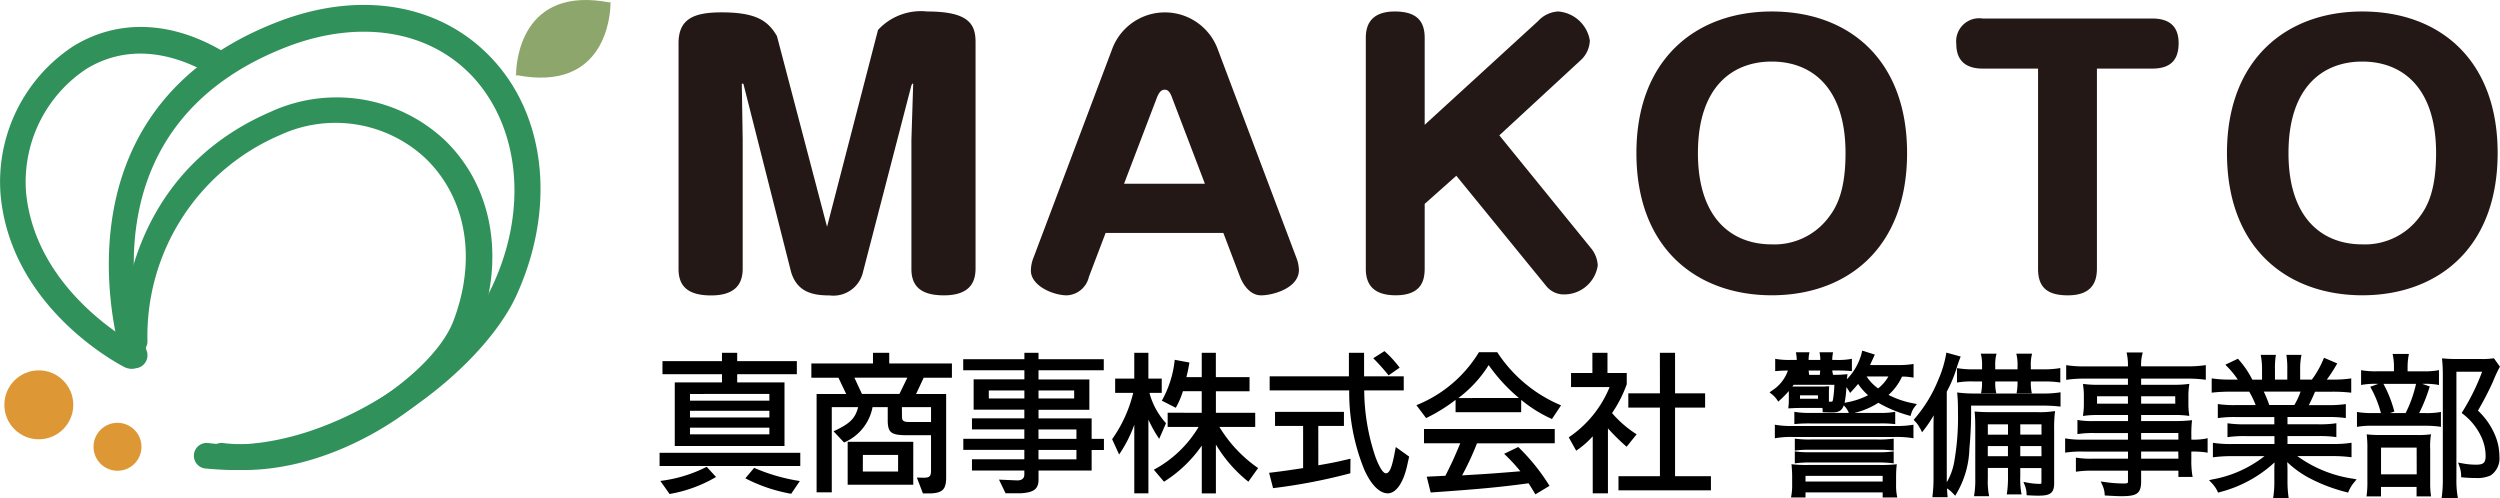
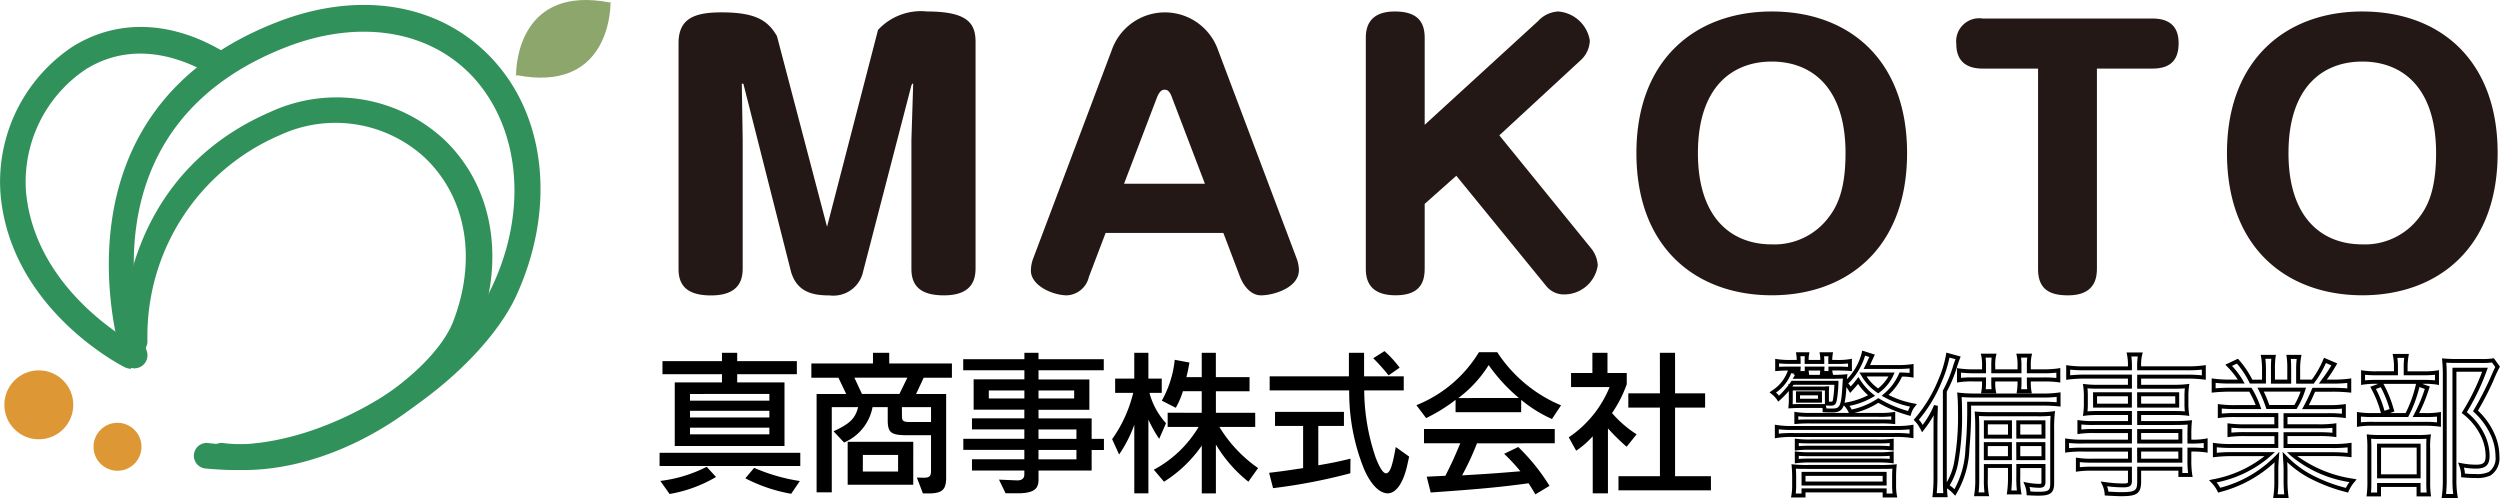
<svg xmlns="http://www.w3.org/2000/svg" width="189.735" height="37.816" viewBox="0 0 189.735 37.816">
  <defs>
    <style>.a{fill:#30915b;}.b{fill:#8da66b;}.c{fill:#dd9835;}.d{fill:#231815;}</style>
  </defs>
  <g transform="translate(-28.996 -17.767)">
    <g transform="translate(28.996 17.767)">
      <path class="a" d="M23.959,35.923c-.682,0-1.422-.057-2.1-.114a.973.973,0,0,1,.227-1.933c8.757,1.137,18.992-6.312,21.551-11.884,2.729-5.8,2.1-12.055-1.478-15.922-3.355-3.582-8.7-4.378-14.216-2.218C12.017,10.107,17.192,26.2,17.419,26.882a.989.989,0,1,1-1.876.625C15.486,27.28,9.572,8.913,27.2,1.976,33.512-.526,39.653.5,43.576,4.648c4.208,4.435,4.89,11.543,1.876,18.083C42.837,28.36,33.284,35.923,23.959,35.923Z" transform="translate(-6.285 -0.253)" />
      <path class="a" d="M25.565,41.262c-.625,0-1.194-.057-1.82-.114a.973.973,0,0,1,.227-1.933c7.165.91,15.808-5,17.457-9.212,1.82-4.72,1.024-9.382-2.1-12.4a10.009,10.009,0,0,0-11.031-1.763A16.585,16.585,0,0,0,18.23,31.481.968.968,0,0,1,16.3,31.6c0-.114-.569-12.4,11.259-17.514a12.006,12.006,0,0,1,13.192,2.1c3.7,3.526,4.663,9.1,2.559,14.5C41.544,35.177,33.469,41.262,25.565,41.262Z" transform="translate(-7.039 -5.591)" />
-       <path class="a" d="M9.959,29.516A1.338,1.338,0,0,1,9.5,29.4C9.163,29.232.861,24.967.065,16.324A12.321,12.321,0,0,1,5.524,5.065C8.993,2.9,13.2,3.075,17.295,5.633a.995.995,0,1,1-1.024,1.706c-3.469-2.1-6.88-2.331-9.724-.569A10.277,10.277,0,0,0,2,16.153c.739,7.563,8.3,11.486,8.359,11.543A.972.972,0,0,1,10.812,29,.938.938,0,0,1,9.959,29.516Z" transform="translate(-0.019 -1.522)" />
+       <path class="a" d="M9.959,29.516A1.338,1.338,0,0,1,9.5,29.4C9.163,29.232.861,24.967.065,16.324A12.321,12.321,0,0,1,5.524,5.065C8.993,2.9,13.2,3.075,17.295,5.633a.995.995,0,1,1-1.024,1.706c-3.469-2.1-6.88-2.331-9.724-.569A10.277,10.277,0,0,0,2,16.153c.739,7.563,8.3,11.486,8.359,11.543Z" transform="translate(-0.019 -1.522)" />
      <path class="b" d="M76.022.214h0V.1l-.057.057C69.2-1.15,68.857,4.763,68.857,5.616l-.057.057h.057V5.73l.057-.057C75.68,6.981,76.022,1.067,76.022.214Z" transform="translate(-29.689 0.031)" />
      <circle class="c" cx="2.616" cy="2.616" r="2.616" transform="translate(0.33 28.108)" />
      <circle class="c" cx="1.82" cy="1.82" r="1.82" transform="translate(7.097 32.088)" />
    </g>
    <g transform="translate(80.492 18.639)">
      <path class="d" d="M106.872,42.44,110.74,27.5a4.433,4.433,0,0,1,3.735-1.4c3.2,0,3.668,1,3.668,2.334V45.575c0,.8-.2,2.068-2.4,2.068-1.8,0-2.468-.734-2.468-2v-9.8l.133-4.2c0-.067,0-.067-.067-.067l-.067.133-3.668,14.14a2.306,2.306,0,0,1-2.534,1.8c-1.2,0-2.468-.2-2.935-1.8l-3.6-14.206a.065.065,0,0,0-.067-.067c-.067,0-.067,0-.067.067l.067,4.2v9.738c0,.8-.2,2.068-2.4,2.068-1.8,0-2.468-.734-2.468-2V28.5c0-1.867,1.2-2.334,3.268-2.334,2.668,0,3.535.667,4.2,1.8" transform="translate(-95.6 -26.1)" />
      <path class="d" d="M140.1,46.275a1.8,1.8,0,0,1-1.667,1.4c-1.067,0-2.735-.734-2.735-1.867a2.678,2.678,0,0,1,.2-1l5.936-15.74a4.273,4.273,0,0,1,8.07,0l5.936,15.74a2.8,2.8,0,0,1,.2.934c0,1.4-2,1.934-2.868,1.934-.8,0-1.334-.734-1.6-1.4l-1.267-3.335h-8.937Zm2.668-7.07h6.136l-2.468-6.469c-.2-.6-.4-.667-.6-.667s-.4.133-.6.667Z" transform="translate(-108.955 -26.133)" />
      <path class="d" d="M186.872,26.834a2.226,2.226,0,0,1,1.534-.734,2.633,2.633,0,0,1,2.4,2.2,2.112,2.112,0,0,1-.734,1.534L183.938,35.5l6.936,8.537a2.248,2.248,0,0,1,.534,1.334,2.57,2.57,0,0,1-2.468,2.2,1.717,1.717,0,0,1-1.467-.667l-6.8-8.337-2.4,2.134v4.869c0,.8-.133,2.068-2.2,2.068-1.6,0-2.268-.734-2.268-2V28.1c0-.734.2-2,2.2-2,1.667,0,2.268.734,2.268,2v6.6Z" transform="translate(-121.644 -26.1)" />
      <path class="d" d="M225.142,36.838c0,7.337-4.669,10.8-10.271,10.8-5.536,0-10.271-3.4-10.271-10.8,0-7.07,4.469-10.738,10.271-10.738C220.74,26.1,225.142,29.768,225.142,36.838Zm-15.874,0c0,5,2.6,6.936,5.6,6.936a5.147,5.147,0,0,0,4.335-2.068c.667-.867,1.267-2.134,1.267-4.869,0-4.935-2.534-6.936-5.6-6.936C211.87,29.9,209.269,31.836,209.269,36.838Z" transform="translate(-131.902 -26.1)" />
      <path class="d" d="M243,30.7c-1.2,0-2-.534-2-1.867a1.748,1.748,0,0,1,2-1.934h12.872c1.067,0,2,.4,2,1.867,0,1.134-.467,1.934-2,1.934h-4.2v15.14c0,.734-.133,2.068-2.2,2.068-1.4,0-2.268-.467-2.268-2V30.7Z" transform="translate(-144.024 -26.366)" />
      <path class="d" d="M292.342,36.838c0,7.337-4.669,10.8-10.271,10.8-5.536,0-10.271-3.4-10.271-10.8,0-7.07,4.469-10.738,10.271-10.738C287.94,26.1,292.342,29.768,292.342,36.838Zm-15.874,0c0,5,2.6,6.936,5.6,6.936a5.147,5.147,0,0,0,4.335-2.068c.667-.867,1.267-2.134,1.267-4.869,0-4.935-2.534-6.936-5.6-6.936C279.07,29.9,276.469,31.836,276.469,36.838Z" transform="translate(-154.282 -26.1)" />
    </g>
    <g transform="translate(79.054 44.417)">
      <path d="M-80.066-11.7a12.043,12.043,0,0,0,3.479,1.175l.657-.968a13.968,13.968,0,0,1-3.468-1Zm4.17-.933v-1H-86.575v1ZM-83-12.572A10.537,10.537,0,0,1-86.517-11.5l.7.991A10.458,10.458,0,0,0-82.29-11.8Zm2.316-6.405V-19.6h4.527v-.991h-4.527v-.634H-81.84v.634h-4.516v.991h4.516v.622h-3.583v4.827h8.329v-4.827Zm2.442,3.433v.507h-6.025v-.507Zm0-2.557v.507h-6.025V-18.1Zm0,1.279v.507h-6.025v-.507Zm10.921,2.35H-72.3v3.26h4.977Zm-3.825,1h2.673v1.256H-71.15Zm-1.428-.945A3.653,3.653,0,0,0-70.412-17.1h1.152v1.071c.023.876.276,1.06,1.5,1.06h1.786v2.684c0,.438-.115.541-.576.541l-.5-.012.461,1.2h.634c.887-.046,1.14-.346,1.129-1.256V-18.1h-2.281l.576-1.233h2.143v-1.083h-4.758v-.806h-1.233v.806h-4.677v1.083H-73l.588,1.233h-2.246v7.465h1.152V-17.1h2c-.219.864-.622,1.256-1.866,1.832Zm4.389-2.684h2.212v1.129h-1.7c-.392-.012-.507-.1-.507-.4Zm-3.606-2.235h4.02l-.6,1.233h-2.845Zm13.974-.564h4.954v-.841h-4.954v-.484h-1.071v.484h-4.643v.841h4.643v.691H-62.74v2.3h3.848v.657h-3.974v.841h3.974v.714h-4.631v.841h4.631v.714h-3.974v.852h3.974v.311c0,.276-.184.438-.518.438-.127,0-.323-.012-.588-.023l-.818-.035.5,1.037h1.129c1.06-.058,1.405-.346,1.371-1.152v-.576h4.032V-13.85h.933v-.841h-.933v-1.555h-4.032V-16.9h3.859v-2.3h-3.859Zm2.707,1.532v.611h-2.707v-.611Zm-3.779,0v.611h-2.7v-.611Zm3.951,2.961v.714h-2.88v-.714Zm0,1.555v.714h-2.88v-.714Zm6.474-4.332v-1.083h-1.014v-1.958h-1.071v1.958H-52v1.083h1.371a10.214,10.214,0,0,1-1.6,3.514l.53,1.164a9.945,9.945,0,0,0,1.152-2.258v5.207h1.071v-5.6a9.9,9.9,0,0,0,.818,1.463l.518-1.187a5.526,5.526,0,0,1-1.256-2.3Zm.449,1.509V-15.6h2.35a8.751,8.751,0,0,1-3.4,3.249l.772.91a9.872,9.872,0,0,0,2.868-2.742v3.629h1.071v-3.709a10.471,10.471,0,0,0,2.465,2.822l.737-1.037A10.265,10.265,0,0,1-44.089-15.6h2.719v-1.071h-2.984v-1.636H-41.8V-19.38h-2.557v-1.843h-1.071v1.843h-1.164c.127-.518.138-.6.23-1.106l-1.117-.207a7.9,7.9,0,0,1-.979,3.1l1.06.541a6.171,6.171,0,0,0,.541-1.256h1.428v1.636Zm14.907-2.765v-1.786h-1.152v1.786h-6.013v1.071h6.036a15.6,15.6,0,0,0,1.117,5.944c.5,1.164,1.164,1.866,1.809,1.866.622,0,1.164-.772,1.463-2.062l.161-.726-1.014-.726-.115.6c-.2,1-.369,1.394-.634,1.394-.207,0-.484-.426-.783-1.21a16.026,16.026,0,0,1-.864-5.08h3v-1.071Zm2.7-.657a8.413,8.413,0,0,0-1.152-1.256l-.852.541a14.994,14.994,0,0,1,1.164,1.3Zm-6.175,4.424h1.947v-1.071h-5.23v1.071h2.131v3.2c-1.094.161-1.29.2-2.58.357l.3,1.164a42.907,42.907,0,0,0,5.864-1.129l.012-1.106c-1.129.265-1.3.3-2.442.5Zm15.4-1.981A10,10,0,0,0-18.849-16.2l.691-1.037A10.7,10.7,0,0,1-23-21.269H-24.39a9.819,9.819,0,0,1-4.746,4.02l.737.979a12.689,12.689,0,0,0,2.235-1.382v.933h4.977Zm-4.769-.138a9.217,9.217,0,0,0,2.3-2.5,12.962,12.962,0,0,0,2.3,2.5Zm7.315,3.433V-15.44H-28.56v1.083h2.753c-.5,1.187-.576,1.359-1.129,2.465l-1.417.069.3,1.2c3.64-.253,5.23-.4,7.43-.7.242.38.276.438.518.841l1.071-.645a15.37,15.37,0,0,0-2.373-2.949l-1.071.518a13.616,13.616,0,0,1,1.233,1.325c-1.97.161-2.269.184-4.424.311a20.763,20.763,0,0,0,1.129-2.431Zm7.983-3.79h-2.4v1.083h2.4v5.207H-13.8v1.071h7.016v-1.071H-9.506v-5.207h2.281v-1.083H-9.506v-3.076h-1.152Zm-5.126-3.076v1.532H-17.4v1.071h2.926a8.43,8.43,0,0,1-3.1,3.813l.564,1.014a6.64,6.64,0,0,0,1.256-1.094v4.332H-14.6v-4.931a16.184,16.184,0,0,0,1.417,1.394l.76-.945a8.322,8.322,0,0,1-1.866-1.613,9.362,9.362,0,0,0,1.117-2.189v-.852h-1.463v-1.532Z" transform="translate(86.575 21.35)" />
-       <path d="M11.246-16.029a6.9,6.9,0,0,1-1.107.058H7.854c.1-.21.152-.3.221-.478.1-.21.1-.221.175-.373l-.641-.2a4.738,4.738,0,0,1-1.387,2.308,1.506,1.506,0,0,1,.385.466,8.847,8.847,0,0,0,.594-.7A4.521,4.521,0,0,0,8.215-13.8a5.809,5.809,0,0,1-1.958.688,1.864,1.864,0,0,1,.361.548,5.928,5.928,0,0,0,2.11-.863,9.242,9.242,0,0,0,2.343.991,1.711,1.711,0,0,1,.315-.618,7.108,7.108,0,0,1-2.145-.758A4.244,4.244,0,0,0,10.43-15.4a5.492,5.492,0,0,1,.816.058ZM9.731-15.4a3.182,3.182,0,0,1-1.014,1.247A3.718,3.718,0,0,1,7.563-15.4ZM4.823-13.931a4.014,4.014,0,0,1,.012-.42.568.568,0,0,0-.14.012H2.177c-.047,0-.058-.012-.1-.047.012.175.012.291.012.49v.4a4.633,4.633,0,0,1-.023.513c.221-.012.443-.023.688-.023H4.6a1.053,1.053,0,0,1,.047.326c.291.012.4.012.571.012.734,0,.851-.256.944-2.087.012-.221.023-.268.047-.5a9.852,9.852,0,0,1-1.107.035H2.492c.082-.14.1-.187.163-.3l-.012.012h.664a1.825,1.825,0,0,1-.023-.338H4.473c-.012.21-.012.221-.023.338H5.1a1.243,1.243,0,0,1-.023-.338h.455c.408,0,.734.012,1.037.035v-.594a5.71,5.71,0,0,1-1.049.058H5.08v-.1a2.963,2.963,0,0,1,.035-.478H4.439a2.963,2.963,0,0,1,.035.478v.1H3.285v-.1a2.767,2.767,0,0,1,.035-.478H2.643a3.013,3.013,0,0,1,.035.49v.093H2.13a6.58,6.58,0,0,1-1.084-.058v.594q.42-.035,1.084-.035h.548c-.012.163-.012.221-.023.3l-.641-.128A3.054,3.054,0,0,1,.72-14.036a2.041,2.041,0,0,1,.443.466,6.7,6.7,0,0,0,1.061-1.2H5.546a9.833,9.833,0,0,1-.093,1.154c-.058.373-.1.431-.326.431-.082,0-.14,0-.3-.012v-.734Zm-2.191-.035H4.3v.56H2.632ZM2.5-11.8a11.057,11.057,0,0,1,1.119-.035H8.763a8.706,8.706,0,0,1,1.1.035v-.594a6.4,6.4,0,0,1-1.1.058H3.623A6.8,6.8,0,0,1,2.5-12.392Zm-1.48,1.061a7.367,7.367,0,0,1,1.306-.07H9.917a7.75,7.75,0,0,1,1.329.07v-.676a7.589,7.589,0,0,1-1.329.07H2.329a7.288,7.288,0,0,1-1.306-.07Zm1.515.944a8.284,8.284,0,0,1,1.084-.047H8.635a8.581,8.581,0,0,1,1.107.047v-.571a8.018,8.018,0,0,1-1.107.047H3.623a7.838,7.838,0,0,1-1.084-.047Zm0,.968a8.284,8.284,0,0,1,1.084-.047H8.635a8.582,8.582,0,0,1,1.107.047V-9.4a7.8,7.8,0,0,1-1.107.047H3.623A7.622,7.622,0,0,1,2.538-9.4Zm-.2,1.76a4.566,4.566,0,0,1-.058.851h.769V-6.6H9.206v.385h.781a4.345,4.345,0,0,1-.058-.851v-.56c0-.28.012-.56.035-.793A10.649,10.649,0,0,1,8.7-8.382H3.553a10.3,10.3,0,0,1-1.247-.035c.023.28.035.525.035.781Zm.711-.793H9.206v.734H3.051Zm15.667-.594v.746a8.318,8.318,0,0,1-.07,1.259h.769a6.705,6.705,0,0,1-.07-1.259v-.746h1.912v1.189c0,.256-.058.315-.315.315a5.393,5.393,0,0,1-.968-.1,1.987,1.987,0,0,1,.152.676c.478.023.548.023.758.023.828,0,1.037-.152,1.037-.781v-4a11.131,11.131,0,0,1,.047-1.306,7.086,7.086,0,0,1-1.177.058H17.354c-.606,0-.851-.012-1.154-.035.023.315.035.536.035,1.2v3.7a7.332,7.332,0,0,1-.07,1.212h.793a5.935,5.935,0,0,1-.07-1.212v-.933Zm0-.594h-1.83v-1.072h1.83Zm.629,0v-1.072h1.912v1.072Zm-.629-1.644h-1.83v-1.084h1.83Zm.629,0v-1.084h1.912v1.084Zm-2.6-4.336v.2a3.872,3.872,0,0,1-.047.7h.793a3.484,3.484,0,0,1-.047-.7v-.2h1.993v.2a4.128,4.128,0,0,1-.047.7h.8a3.635,3.635,0,0,1-.047-.7v-.2h1.107a7.992,7.992,0,0,1,1.131.058v-.746a7.272,7.272,0,0,1-1.131.07H20.152v-.385a3.521,3.521,0,0,1,.058-.8h-.828a3.638,3.638,0,0,1,.058.816v.373H17.448v-.385a3.522,3.522,0,0,1,.058-.8H16.69a3.637,3.637,0,0,1,.058.816v.373h-.8a7.525,7.525,0,0,1-1.1-.07v.746a6.48,6.48,0,0,1,1.1-.058ZM13.065-7.671a11.7,11.7,0,0,1-.07,1.434h.828c-.035-.361-.047-.758-.047-1.445v-6.446a9.954,9.954,0,0,0,.8-1.97c.128-.385.14-.408.2-.56l-.769-.21a8.663,8.663,0,0,1-.594,1.935,10.774,10.774,0,0,1-1.807,2.972,2.019,2.019,0,0,1,.385.525.624.624,0,0,1,.082.14A7.166,7.166,0,0,0,13.1-13.022c-.023.56-.035,1.154-.035,1.749Zm9.349-6.2a8.073,8.073,0,0,1-1.236.07H16.037a9.468,9.468,0,0,1-1.154-.058c.035.373.047.769.047,1.352a19.681,19.681,0,0,1-.291,3.788,4.919,4.919,0,0,1-.7,1.783,2.553,2.553,0,0,1,.594.49,6.935,6.935,0,0,0,.956-3.334,31.482,31.482,0,0,0,.128-3.4h5.619a11.159,11.159,0,0,1,1.177.058Zm5.409,3.567h-3.5a7.584,7.584,0,0,1-1.271-.07v.734A8.456,8.456,0,0,1,24.325-9.7h3.5v.839H24.99a6.974,6.974,0,0,1-1.119-.058V-8.2a7.772,7.772,0,0,1,1.142-.058h2.809V-7.3c0,.256-.1.315-.525.315A10.082,10.082,0,0,1,25.852-7.1a1.922,1.922,0,0,1,.2.734c.653.035.863.047,1.107.047,1.131,0,1.364-.163,1.364-.968v-.968h3.124v.478H32.4a6.872,6.872,0,0,1-.07-1.166V-9.7a7.928,7.928,0,0,1,1.236.058v-.734a5.924,5.924,0,0,1-1.236.07v-.49a9.227,9.227,0,0,1,.035-.968,11.392,11.392,0,0,1-1.306.047H28.522v-.758h2.693a7.27,7.27,0,0,1,.944.047,5.517,5.517,0,0,1-.047-.781v-.513a5.687,5.687,0,0,1,.047-.793,7.465,7.465,0,0,1-.956.047H28.522v-.769h3.59a10.427,10.427,0,0,1,1.317.07v-.769a8.83,8.83,0,0,1-1.341.07H28.522a3.8,3.8,0,0,1,.082-1.049h-.851a4.693,4.693,0,0,1,.07,1.049H24.465a8.65,8.65,0,0,1-1.329-.07v.769a9.977,9.977,0,0,1,1.306-.07h3.38v.769H25.4a7.781,7.781,0,0,1-.968-.047,5.8,5.8,0,0,1,.047.793v.513a5.518,5.518,0,0,1-.047.781,7.349,7.349,0,0,1,.956-.047h2.436v.758H25.106a6.8,6.8,0,0,1-1.119-.058v.723a7.378,7.378,0,0,1,1.1-.058h2.739Zm.7,0v-.8h3.124v.8Zm0,.606h3.124v.839H28.522Zm-.7-4.2v.863H25.176V-13.9Zm.7,0h2.891v.863H28.522Zm10.41,1.574v.851H36.623a8.882,8.882,0,0,1-1.247-.058v.711a8.882,8.882,0,0,1,1.247-.058h2.308v.9H35.586a8.894,8.894,0,0,1-1.317-.07v.758a10.96,10.96,0,0,1,1.317-.07h2.856A8.839,8.839,0,0,1,34.117-7.3a2.429,2.429,0,0,1,.478.676,9.268,9.268,0,0,0,4.383-2.506c-.035.455-.047.711-.047.979v.769a7.7,7.7,0,0,1-.07,1.224H39.7a8.829,8.829,0,0,1-.07-1.212v-.781c0-.256-.012-.466-.047-.991a7.636,7.636,0,0,0,1.853,1.422,12.5,12.5,0,0,0,2.856,1.1,2.71,2.71,0,0,1,.455-.723A9.212,9.212,0,0,1,40.12-9.361h3.054a11.1,11.1,0,0,1,1.317.07v-.758a8.755,8.755,0,0,1-1.329.07H39.63v-.9h2.448a9.067,9.067,0,0,1,1.259.058v-.711a8.764,8.764,0,0,1-1.259.058H39.63v-.851H42.8a9.17,9.17,0,0,1,1.259.058v-.723a8.764,8.764,0,0,1-1.259.058H41.146a13.279,13.279,0,0,0,.629-1.317h1.376a12.431,12.431,0,0,1,1.317.058v-.746a9.04,9.04,0,0,1-1.306.07h-.7a11.589,11.589,0,0,0,.874-1.306l-.711-.3a7.491,7.491,0,0,1-.921,1.609H40.586v-.9a5.455,5.455,0,0,1,.07-.979h-.793a6.775,6.775,0,0,1,.047.968v.909H38.675v-.909a6.569,6.569,0,0,1,.047-.968h-.793a5.637,5.637,0,0,1,.07.979v.9h-.979a6.923,6.923,0,0,0-1.037-1.55l-.664.315a6.119,6.119,0,0,1,.956,1.236h-.8a9.079,9.079,0,0,1-1.294-.07v.746a12.432,12.432,0,0,1,1.317-.058h1.469a7.027,7.027,0,0,1,.618,1.317h-1.69a8.485,8.485,0,0,1-1.247-.058v.723a9.087,9.087,0,0,1,1.247-.058Zm-.641-.606a9.582,9.582,0,0,0-.548-1.317h3.241a5.985,5.985,0,0,1-.594,1.317Zm10.456-2.565v-.42a4.921,4.921,0,0,1,.07-.9h-.874a4.448,4.448,0,0,1,.07.886v.431H46.6a6.325,6.325,0,0,1-1.084-.058v.769a6.2,6.2,0,0,1,1.049-.058h3.485a6.007,6.007,0,0,1,1.072.058v-.769a6.325,6.325,0,0,1-1.084.058Zm.781,3.171A12.053,12.053,0,0,0,50.39-14.4l-.711-.245a9.692,9.692,0,0,1-.839,2.32H46.322a6.711,6.711,0,0,1-1.119-.058v.781a6.638,6.638,0,0,1,1.107-.058h3.905a7.442,7.442,0,0,1,1.061.058v-.781a6,6,0,0,1-1.084.058Zm-3.252-2.063a8.2,8.2,0,0,1,.758,1.935l.676-.233a8.956,8.956,0,0,0-.781-1.935Zm.455,7.367h3V-6.3h.781a6.564,6.564,0,0,1-.047-.921V-9.723a6.013,6.013,0,0,1,.035-.968,7.056,7.056,0,0,1-.851.035H46.881c-.408,0-.676-.012-.921-.035A9.033,9.033,0,0,1,46-9.711v2.366A7.683,7.683,0,0,1,45.949-6.3h.781Zm0-2.984h3.007v2.331H46.73Zm8.649-6.47a5.524,5.524,0,0,1-.9.047H52.6c-.408,0-.629-.012-.933-.035.035.4.047.723.047,1.072v7.927a9.236,9.236,0,0,1-.07,1.282h.886a7.394,7.394,0,0,1-.082-1.294v-8.288h2.32A17.051,17.051,0,0,1,53.2-12.509a4.789,4.789,0,0,1,1.387,1.69,3.6,3.6,0,0,1,.385,1.585c0,.618-.221.828-.886.828a6,6,0,0,1-1.131-.117,2.27,2.27,0,0,1,.152.781,9.406,9.406,0,0,0,.968.047,2.331,2.331,0,0,0,1.049-.175,1.4,1.4,0,0,0,.595-1.306,4.031,4.031,0,0,0-.35-1.632,5.44,5.44,0,0,0-1.317-1.83,23.292,23.292,0,0,0,1.2-2.308,9.924,9.924,0,0,1,.478-1.037Z" transform="translate(83.769 17.172)" />
      <path d="M7.5-17.212l.962.3-.072.156-.05.11c-.03.066-.053.119-.124.262-.041.1-.075.179-.117.266h2.043a6.845,6.845,0,0,0,1.084-.056l.174-.028v1.041l-.175-.029a4.736,4.736,0,0,0-.7-.053A4.2,4.2,0,0,1,9.5-13.85a6.916,6.916,0,0,0,1.918.646l.237.052-.153.189a1.56,1.56,0,0,0-.289.571l-.047.141-.142-.046a9.724,9.724,0,0,1-2.295-.956,5.86,5.86,0,0,1-1.819.768H8.763a6.227,6.227,0,0,0,1.071-.056l.175-.029v.939l-.167-.019a8.537,8.537,0,0,0-1.079-.034H3.623a10.955,10.955,0,0,0-1.106.034l-.163.014v-.933l.173.027a6.66,6.66,0,0,0,1.1.057h2.87L6.484-12.5a1.725,1.725,0,0,0-.341-.517l-.037-.043c-.145.412-.4.538-.887.538-.176,0-.283,0-.577-.012L4.5-12.54v-.144a.769.769,0,0,0-.015-.176H2.748c-.241,0-.464.012-.68.023l-.172.009L1.911-13a4.472,4.472,0,0,0,.023-.5v-.4c0-.1,0-.175,0-.247a7.8,7.8,0,0,1-.668.684l-.134.124-.1-.155a1.883,1.883,0,0,0-.41-.428l-.152-.123.158-.115A2.943,2.943,0,0,0,1.865-15.7c-.319,0-.589.015-.806.033L.9-15.656v-.933l.174.028a6.38,6.38,0,0,0,1.06.056h.4a2.751,2.751,0,0,0-.033-.408l-.029-.175H3.5l-.032.177a2.519,2.519,0,0,0-.032.406h.889a2.752,2.752,0,0,0-.033-.41l-.027-.173H5.289l-.027.173a2.752,2.752,0,0,0-.033.41h.293a5.482,5.482,0,0,0,1.021-.056l.178-.034v.938L6.56-15.67c-.306-.024-.632-.035-1.026-.035h-.3a.653.653,0,0,0,.019.156l.039.174a8.178,8.178,0,0,0,.906-.034l.184-.02-.018.184c-.008.076-.014.132-.02.182l0,.022a4.442,4.442,0,0,0,1.125-2.009Zm.548.483-.326-.1a4.952,4.952,0,0,1-1.277,2.112,1.406,1.406,0,0,1,.185.225,6.986,6.986,0,0,0,.454-.543l.128-.171.117.178a4.353,4.353,0,0,0,.984,1.109l.17.138-.19.108a5.59,5.59,0,0,1-1.759.653,1.629,1.629,0,0,1,.169.279,5.7,5.7,0,0,0,1.946-.815l.081-.053.082.051a8.74,8.74,0,0,0,2.17.93,1.834,1.834,0,0,1,.155-.333,6.958,6.958,0,0,1-1.962-.722l-.191-.1.16-.144a4.117,4.117,0,0,0,1.152-1.535l.041-.091.1,0c.326.009.506.018.662.036v-.343a8.6,8.6,0,0,1-.957.037H7.611l.109-.217c.105-.21.149-.3.216-.467l.005-.011C8-16.626,8.021-16.679,8.044-16.729Zm-4.9-.06H2.814c.01.1.015.218.015.34v.243h-.7a8.158,8.158,0,0,1-.934-.036v.261C1.453-16,1.766-16,2.13-16h.709l-.011.161c0,.055-.007.1-.009.134l0,.043h.323c0-.043,0-.1,0-.188V-16h1.5l-.012.221c0,.051,0,.087-.007.118h.318c0-.047,0-.1,0-.188V-16h.6c.334,0,.62.008.887.024v-.259a7.83,7.83,0,0,1-.9.034H4.93v-.255c0-.119,0-.224.015-.328H4.609c.01.1.015.209.015.328v.255H3.134v-.255C3.134-16.581,3.139-16.69,3.148-16.788ZM4.315-15.7H3.437a1.031,1.031,0,0,0,.011.1c0,.02.006.041.009.069l.018.158h.811l.016-.156C4.308-15.6,4.311-15.635,4.315-15.7Zm-1.945.249-.253-.051A3.156,3.156,0,0,1,.96-14.028a2.262,2.262,0,0,1,.225.233,6.359,6.359,0,0,0,.724-.8L1.9-14.7l.058.043c.047-.063.094-.129.142-.2l.045-.064H5.7l0,.154A9.991,9.991,0,0,1,5.6-13.594c-.059.381-.126.559-.475.559-.084,0-.145,0-.314-.012l-.067,0v.005a1.544,1.544,0,0,1,.045.218c.19.006.286.006.428.006.566,0,.7-.064.791-1.873L6-14.705l.014-.013,0-.047c.008-.153.016-.227.028-.328-.186.013-.444.019-.939.019H2.231l.132-.226.038-.066H2.281Zm5.581,1.626a4.462,4.462,0,0,1-.759-.86c-.119.149-.239.282-.475.544L6.583-14l-.1-.172a2.114,2.114,0,0,0-.182-.266,7.389,7.389,0,0,1-.135,1.185l.066-.014A5.863,5.863,0,0,0,7.952-13.829ZM5.391-14.62H2.3l-.1.131H4.683a.672.672,0,0,1,.152-.012H5l-.012.162a3.881,3.881,0,0,0-.011.408v.593c.062,0,.1,0,.153,0,.126,0,.131,0,.178-.3A9.352,9.352,0,0,0,5.391-14.62Zm-.716.431H2.232c0,.089,0,.178,0,.293v.4c0,.126,0,.205-.01.354.167-.008.34-.015.525-.015H4.673v-.771C4.673-14.061,4.673-14.13,4.675-14.189Zm4.088,2H3.623a8.33,8.33,0,0,1-.969-.037v.26c.214-.015.448-.022.969-.022H8.763c.5,0,.708,0,.946.02v-.256A8.17,8.17,0,0,1,8.763-12.184Zm18.807-4.881h1.223l-.044.185a3.176,3.176,0,0,0-.077.864h3.417a8.619,8.619,0,0,0,1.319-.068l.172-.025V-15l-.168-.02a10.37,10.37,0,0,0-1.3-.069h-3.44v.469H31.2a7.279,7.279,0,0,0,.938-.046l.19-.023-.023.19a5.52,5.52,0,0,0-.046.775v.513a5.37,5.37,0,0,0,.046.763l.023.193-.192-.026a7.079,7.079,0,0,0-.924-.045H28.672v.458h2.391a11.3,11.3,0,0,0,1.289-.046l.183-.02-.018.184a9.038,9.038,0,0,0-.034.953v.339a5.124,5.124,0,0,0,1.052-.066l.183-.042v1.1l-.174-.028a6.8,6.8,0,0,0-1.062-.056v.607A6.8,6.8,0,0,0,32.551-7.8l.029.175H31.5V-8.1H28.672v.818c0,.956-.378,1.118-1.514,1.118-.241,0-.447-.011-1.057-.044l-.19-.01-.01-.131a1.783,1.783,0,0,0-.186-.686l-.108-.245.266.036a9.944,9.944,0,0,0,1.425.115c.375,0,.375-.032.375-.165V-8.1H25.013a7.57,7.57,0,0,0-1.123.057l-.169.022V-9.091l.171.024a6.835,6.835,0,0,0,1.1.057h2.683V-9.55H24.325a8.243,8.243,0,0,0-1.249.057l-.172.025v-1.085l.175.029a7.3,7.3,0,0,0,1.246.068h3.347v-.5H25.083a7.178,7.178,0,0,0-1.075.057l-.17.024V-11.95l.174.028a6.579,6.579,0,0,0,1.1.056h2.566v-.458H25.386a7.1,7.1,0,0,0-.936.045l-.194.027.025-.195a5.336,5.336,0,0,0,.045-.762v-.513a5.656,5.656,0,0,0-.046-.775l-.023-.189.189.022a7.622,7.622,0,0,0,.95.046h2.275v-.469h-3.23a9.907,9.907,0,0,0-1.286.069l-.17.023V-16.11l.172.025a8.421,8.421,0,0,0,1.307.068h3.207a3.972,3.972,0,0,0-.067-.871Zm.847.3H27.93a5.786,5.786,0,0,1,.042.9v.15H24.465a10.106,10.106,0,0,1-1.179-.049v.429a11.127,11.127,0,0,1,1.156-.051h3.53v1.069H25.4c-.334,0-.565-.008-.8-.028a5.884,5.884,0,0,1,.027.625v.513a6,6,0,0,1-.026.611c.208-.018.46-.027.785-.027h2.586v1.058H25.106a8.455,8.455,0,0,1-.969-.036v.381a8.36,8.36,0,0,1,.946-.039h2.889v1.1H24.325A9.358,9.358,0,0,1,23.2-10.2v.391a10.518,10.518,0,0,1,1.121-.038h3.647V-8.71H24.99a8.114,8.114,0,0,1-.969-.038v.383a8.631,8.631,0,0,1,.992-.039h2.959V-7.3c0,.43-.306.465-.675.465a9.313,9.313,0,0,1-1.209-.084,1.8,1.8,0,0,1,.1.409c.55.029.747.04.971.04,1.109,0,1.214-.144,1.214-.818V-8.4H31.8v.478h.434a8.2,8.2,0,0,1-.047-1.016V-9.85h.15a10.3,10.3,0,0,1,1.086.037V-10.2a8.613,8.613,0,0,1-1.086.041h-.15v-.64c0-.389.007-.609.02-.8-.273.022-.589.03-1.141.03H28.372v-1.058h2.843c.315,0,.567.009.774.027a5.638,5.638,0,0,1-.027-.611v-.513a5.8,5.8,0,0,1,.027-.624c-.224.02-.453.028-.786.028H28.372v-1.069h3.74a11.126,11.126,0,0,1,1.167.052v-.431a10.515,10.515,0,0,1-1.191.049H28.372v-.15A5,5,0,0,1,28.418-16.765Zm-14.53-.292,1.09.3-.078.2c-.043.112-.065.168-.178.506a10.045,10.045,0,0,1-.8,1.959v6.41c0,.174,0,.328,0,.467a4.628,4.628,0,0,0,.563-1.535,19.469,19.469,0,0,0,.288-3.758c0-.61-.013-.985-.046-1.338l-.017-.186.185.023a9.445,9.445,0,0,0,1.135.057h5.141a7.972,7.972,0,0,0,1.214-.068l.172-.025v1.087l-.166-.018a10.986,10.986,0,0,0-1.161-.057H15.767a30.949,30.949,0,0,1-.129,3.269,7.085,7.085,0,0,1-.976,3.4l-.1.171-.136-.144a2.515,2.515,0,0,0-.486-.417c.007.194.018.356.033.51l.016.164h-1.16l.018-.166a11.58,11.58,0,0,0,.069-1.418v-3.6c0-.352,0-.7.012-1.036a8.2,8.2,0,0,1-.734,1.1l-.146.19-.107-.214a.974.974,0,0,0-.055-.1l-.015-.015-.008-.017a1.92,1.92,0,0,0-.366-.5l-.086-.1.084-.1a10.581,10.581,0,0,0,1.782-2.933,8.535,8.535,0,0,0,.585-1.9Zm.691.5-.452-.123a9.145,9.145,0,0,1-.575,1.806,10.867,10.867,0,0,1-1.747,2.912,1.758,1.758,0,0,1,.285.395,6.7,6.7,0,0,0,.87-1.512l.288.064c-.023.555-.035,1.141-.035,1.742v3.6a12.1,12.1,0,0,1-.054,1.284h.5c-.024-.318-.033-.694-.033-1.3v-6.483l.017-.032a9.867,9.867,0,0,0,.794-1.946C14.514-16.377,14.55-16.48,14.579-16.558Zm7.684,3.265V-13.7a9.191,9.191,0,0,1-1.086.049H16.037c-.377,0-.709-.013-.989-.04.023.313.032.666.032,1.183a19.755,19.755,0,0,1-.295,3.82,4.981,4.981,0,0,1-.642,1.7,2.538,2.538,0,0,1,.36.294,6.959,6.959,0,0,0,.838-3.1,31.671,31.671,0,0,0,.128-3.39v-.15h5.769C21.6-13.335,21.943-13.32,22.263-13.292ZM16.5-16.983h1.2l-.047.186a3.454,3.454,0,0,0-.054.768v.235h1.693v-.223a3.484,3.484,0,0,0-.055-.783l-.041-.183h1.2l-.041.183a3.368,3.368,0,0,0-.055.772v.235h.957a7.1,7.1,0,0,0,1.106-.068l.175-.029v1.1l-.171-.024a7.882,7.882,0,0,0-1.11-.057H20.3v.048a3.506,3.506,0,0,0,.044.673l.031.176H19.219l.027-.173a3.973,3.973,0,0,0,.045-.676v-.048H17.6v.048a3.347,3.347,0,0,0,.043.668l.039.181H16.521l.033-.178a3.687,3.687,0,0,0,.044-.672v-.048h-.654a6.31,6.31,0,0,0-1.073.057l-.173.027v-1.094l.171.024a7.371,7.371,0,0,0,1.075.068H16.6v-.223a3.581,3.581,0,0,0-.054-.782Zm.826.3h-.457a5.3,5.3,0,0,1,.029.666v.523h-.954A8.014,8.014,0,0,1,15-15.544v.4a7.922,7.922,0,0,1,.946-.036H16.9v.348a5.126,5.126,0,0,1-.023.549h.444a5.2,5.2,0,0,1-.021-.549v-.348h2.293v.348a4.777,4.777,0,0,1-.025.549h.459A4.741,4.741,0,0,1,20-14.829v-.348h1.257a9.358,9.358,0,0,1,.981.039v-.4a8.522,8.522,0,0,1-.981.047H20v-.535a4.912,4.912,0,0,1,.029-.654h-.47a5.1,5.1,0,0,1,.03.666v.523H17.3v-.535A5.3,5.3,0,0,1,17.326-16.683Zm30.431-.277h1.237l-.031.176a4.8,4.8,0,0,0-.068.872v.27H50.04A6.141,6.141,0,0,0,51.1-15.7l.176-.031V-14.6l-.179-.036a6,6,0,0,0-1.043-.055H50l.579.2-.047.141a12.386,12.386,0,0,1-.759,1.877h.418a6.007,6.007,0,0,0,1.055-.055l.179-.036v1.138l-.172-.026a7.424,7.424,0,0,0-1.039-.057H46.31a6.407,6.407,0,0,0-1.083.056l-.175.029v-1.136l.176.031a6.746,6.746,0,0,0,1.093.056h.55a8.093,8.093,0,0,0-.73-1.845l-.079-.152.619-.221h-.116a6.125,6.125,0,0,0-1.023.056l-.176.031v-1.125l.175.029a6.135,6.135,0,0,0,1.059.056h1.26v-.281a4.292,4.292,0,0,0-.067-.855Zm.884.3H48.12a5.428,5.428,0,0,1,.042.736v.581H46.6a8.018,8.018,0,0,1-.934-.035v.423a7.961,7.961,0,0,1,.9-.035h3.485a8.555,8.555,0,0,1,.922.034v-.422a8.323,8.323,0,0,1-.934.035H48.6v-.57A5.35,5.35,0,0,1,48.641-16.66Zm.9,1.97H47.06a9.085,9.085,0,0,1,.792,1.963l.041.138-.338.117h1.19a9.443,9.443,0,0,0,.787-2.2Zm.664.386-.415-.143a9.652,9.652,0,0,1-.811,2.191l-.041.084H46.322a8.813,8.813,0,0,1-.969-.035v.436a8.493,8.493,0,0,1,.957-.036h3.905a9.032,9.032,0,0,1,.911.038v-.436a8.607,8.607,0,0,1-.934.033h-.912l.115-.22A11.44,11.44,0,0,0,50.2-14.3Zm-2.677,1.525a8.5,8.5,0,0,0-.667-1.655l-.37.132a8.068,8.068,0,0,1,.65,1.657ZM37.749-16.89H38.9l-.026.172a6.424,6.424,0,0,0-.045.945v.759h.936v-.759a6.6,6.6,0,0,0-.045-.944l-.027-.173h1.149l-.034.178a5.34,5.34,0,0,0-.067.951v.748h.89a7.182,7.182,0,0,0,.861-1.516l.058-.14,1.007.429-.087.147a10.342,10.342,0,0,1-.707,1.08h.4a9.033,9.033,0,0,0,1.284-.068l.171-.024v1.085l-.165-.017a12.371,12.371,0,0,0-1.3-.057H41.873c-.2.468-.333.747-.475,1.017h1.4a8.512,8.512,0,0,0,1.238-.057l.171-.024v1.065l-.169-.022a8.9,8.9,0,0,0-1.24-.057H39.78v.551h2.3a8.747,8.747,0,0,0,1.237-.057l.172-.025v1.056l-.17-.023a8.82,8.82,0,0,0-1.239-.057h-2.3v.6h3.382a8.524,8.524,0,0,0,1.307-.068l.172-.025v1.1l-.167-.019a10.917,10.917,0,0,0-1.3-.069H40.522a9.564,9.564,0,0,0,4.252,1.719l.252.045-.162.2a2.572,2.572,0,0,0-.434.689l-.054.121-.127-.038a12.652,12.652,0,0,1-2.885-1.108,7.543,7.543,0,0,1-1.606-1.172c.016.269.022.427.022.609v.781a8.68,8.68,0,0,0,.069,1.192l.023.17H38.686l.027-.173a7.546,7.546,0,0,0,.068-1.2v-.769c0-.185.005-.361.019-.589a9.651,9.651,0,0,1-4.159,2.259l-.123.04-.058-.115a2.29,2.29,0,0,0-.453-.64l-.182-.192.258-.058a8.941,8.941,0,0,0,3.952-1.767H35.586a10.773,10.773,0,0,0-1.3.069l-.167.019v-1.1l.171.024a8.669,8.669,0,0,0,1.3.068h3.2v-.6H36.623a8.854,8.854,0,0,0-1.227.057l-.17.024V-11.7l.171.024a8.8,8.8,0,0,0,1.226.057h2.158v-.551H35.889a8.909,8.909,0,0,0-1.228.057l-.169.022V-13.16l.171.024a8.215,8.215,0,0,0,1.226.057h1.475a6.625,6.625,0,0,0-.488-1.017H35.492a12.372,12.372,0,0,0-1.3.057l-.165.017v-1.084l.17.024a9.035,9.035,0,0,0,1.273.069h.538a6.5,6.5,0,0,0-.8-.982l-.143-.15.957-.453.074.089a7.014,7.014,0,0,1,1.014,1.5h.738v-.748a5.52,5.52,0,0,0-.068-.952Zm.8.3H38.1a6.611,6.611,0,0,1,.045.829v1.048H36.927l-.042-.082a6.628,6.628,0,0,0-.945-1.433l-.373.177a5.86,5.86,0,0,1,.836,1.114l.128.224H35.469a10.216,10.216,0,0,1-1.144-.05v.411c.346-.03.714-.043,1.167-.043h1.554l.044.073a7.121,7.121,0,0,1,.63,1.344l.072.2h-1.9a10.334,10.334,0,0,1-1.1-.038v.384a10.421,10.421,0,0,1,1.1-.04h3.192v1.151H36.623a10.762,10.762,0,0,1-1.1-.039v.372a10.612,10.612,0,0,1,1.1-.039h2.458v1.2h-3.5a10.277,10.277,0,0,1-1.167-.05v.42a11.422,11.422,0,0,1,1.167-.053h3.247l-.291.262A8.8,8.8,0,0,1,34.4-7.209a2.365,2.365,0,0,1,.271.405,9.008,9.008,0,0,0,4.2-2.428l.29-.3-.032.417c-.034.443-.046.7-.046.968v.769a8.789,8.789,0,0,1-.048,1.074h.5a9.455,9.455,0,0,1-.051-1.062v-.781c0-.247-.011-.451-.046-.981l-.027-.4.284.289a7.459,7.459,0,0,0,1.819,1.4,11.816,11.816,0,0,0,2.7,1.046,2.53,2.53,0,0,1,.265-.44,9.123,9.123,0,0,1-4.459-2.009l-.275-.259h3.432a11.421,11.421,0,0,1,1.167.053v-.42a10.364,10.364,0,0,1-1.179.049H39.48v-1.2h2.6a10.646,10.646,0,0,1,1.109.04v-.372a10.936,10.936,0,0,1-1.109.038h-2.6v-1.151H42.8a10.585,10.585,0,0,1,1.109.04v-.385a10.367,10.367,0,0,1-1.109.039H40.889L41.015-13a13.122,13.122,0,0,0,.623-1.3l.039-.09h1.474c.454,0,.821.014,1.167.043v-.411a10.441,10.441,0,0,1-1.156.05h-1l.2-.279a11.079,11.079,0,0,0,.749-1.106l-.415-.177a7.857,7.857,0,0,1-.877,1.5l-.045.065H40.436v-1.048a6.58,6.58,0,0,1,.044-.829h-.448c.019.2.027.455.027.818v1.059H38.525v-1.059C38.525-16.146,38.532-16.391,38.552-16.59Zm16.895-.045.46.645-.049.084a9.966,9.966,0,0,0-.47,1.022,23.123,23.123,0,0,1-1.151,2.225,5.4,5.4,0,0,1,1.268,1.793,4.2,4.2,0,0,1,.362,1.691,1.556,1.556,0,0,1-.67,1.436,2.437,2.437,0,0,1-1.124.195,9.52,9.52,0,0,1-.982-.047l-.13-.013,0-.131a2.129,2.129,0,0,0-.143-.735l-.089-.244.255.045a5.79,5.79,0,0,0,1.1.114c.578,0,.736-.146.736-.678a3.475,3.475,0,0,0-.37-1.521A4.634,4.634,0,0,0,53.1-12.4L53-12.48l.066-.108a16.765,16.765,0,0,0,1.486-3.023H52.6v8.138A7.269,7.269,0,0,0,52.682-6.2l.03.175H51.477L51.5-6.2a9.178,9.178,0,0,0,.069-1.262v-7.927c0-.377-.014-.693-.046-1.059l-.016-.176.176.014c.3.023.519.035.921.035h1.877a5.417,5.417,0,0,0,.873-.045Zm.1.662-.241-.337a6.528,6.528,0,0,1-.829.035H52.6c-.331,0-.538-.007-.769-.023.023.3.033.586.033.91v7.927a10.382,10.382,0,0,1-.05,1.132h.542A8.552,8.552,0,0,1,52.3-7.473v-8.438h2.684l-.074.2a17.142,17.142,0,0,1-1.521,3.172,4.761,4.761,0,0,1,1.329,1.654,3.768,3.768,0,0,1,.4,1.65c0,.7-.29.978-1.036.978a5.515,5.515,0,0,1-.912-.078,2.312,2.312,0,0,1,.076.455c.27.023.53.034.825.034A2.1,2.1,0,0,0,55.05-8a1.26,1.26,0,0,0,.517-1.174,3.9,3.9,0,0,0-.337-1.571,5.329,5.329,0,0,0-1.288-1.787l-.08-.082.058-.1a22.984,22.984,0,0,0,1.193-2.292C55.427-15.717,55.495-15.869,55.551-15.973ZM7.293-15.55H9.96l-.092.21a3.31,3.31,0,0,1-1.056,1.3l-.089.073L8.63-14.03a3.85,3.85,0,0,1-1.195-1.29Zm2.2.3H7.838a3.365,3.365,0,0,0,.872.907A3.1,3.1,0,0,0,9.491-15.25ZM37.5-14.4h3.687l-.066.2a6.143,6.143,0,0,1-.608,1.346l-.044.073H38.183l-.035-.1a9.423,9.423,0,0,0-.541-1.3Zm3.269.3H37.98a8.766,8.766,0,0,1,.417,1.017H40.3A5.588,5.588,0,0,0,40.773-14.1Zm-38.291-.02H4.449v.86H2.482Zm1.667.3H2.782v.26H4.149Zm20.877-.23h2.946v1.163H25.026Zm2.646.3H25.326v.563h2.346Zm.7-.3h3.191v1.163H28.372Zm2.891.3H28.672v.563h2.591Zm-9.118,1.127-.025.2a10.989,10.989,0,0,0-.045,1.287v4c0,.792-.383.931-1.187.931-.212,0-.283,0-.765-.024l-.132-.006-.011-.131A1.836,1.836,0,0,0,19.838-7l-.1-.25L20-7.2a5.174,5.174,0,0,0,.941.1c.119,0,.144-.015.148-.018s.017-.028.017-.147V-8.3H19.5v.6a6.685,6.685,0,0,0,.067,1.231L19.6-6.3H18.475l.024-.171a8.1,8.1,0,0,0,.068-1.238v-.6h-1.53v.783a5.739,5.739,0,0,0,.067,1.184l.034.178h-1.15l.028-.174a7.075,7.075,0,0,0,.068-1.189v-3.7c0-.652-.011-.872-.035-1.19l-.013-.174.174.013c.3.023.553.035,1.143.035h3.439a6.878,6.878,0,0,0,1.154-.056ZM20.886-6.5c.8,0,.887-.128.887-.631v-4c0-.539.008-.877.028-1.131a9.385,9.385,0,0,1-1.009.034H17.354c-.486,0-.745-.008-.992-.023.016.25.023.5.023,1.039v3.7a8.672,8.672,0,0,1-.047,1.062h.443a7.777,7.777,0,0,1-.043-1.062V-8.6h2.13v.9A9.336,9.336,0,0,1,18.819-6.6h.423A8.811,8.811,0,0,1,19.2-7.706v-.9h2.212v1.339c0,.339-.126.465-.465.465a4.708,4.708,0,0,1-.743-.065,2.058,2.058,0,0,1,.064.343C20.625-6.5,20.7-6.5,20.886-6.5Zm-4.148-5.42h2.13v1.384h-2.13Zm1.83.3h-1.53v.784h1.53Zm.629-.3h2.212v1.384H19.2Zm1.912.3H19.5v.784h1.612ZM.873-11.592l.176.031a7.23,7.23,0,0,0,1.279.068H9.917a7.563,7.563,0,0,0,1.3-.068l.175-.03v1.032l-.175-.03a7.674,7.674,0,0,0-1.3-.068H2.329a7.267,7.267,0,0,0-1.28.068l-.175.03Zm10.223.681v-.328a9.5,9.5,0,0,1-1.179.046H2.329a9.217,9.217,0,0,1-1.156-.045v.327a9.207,9.207,0,0,1,1.156-.046H9.917A9.64,9.64,0,0,1,11.1-10.911Zm17.275-.349H31.8v1.1H28.372Zm3.124.3H28.672v.5H31.5Zm19.177.1-.029.194a5.956,5.956,0,0,0-.033.945v2.506a6.478,6.478,0,0,0,.045.9l.021.169h-1.1v-.723h-2.7v.723h-1.1l.022-.169a7.541,7.541,0,0,0,.045-1.03V-9.711a8.955,8.955,0,0,0-.034-.965l-.017-.181.181.017c.252.024.524.034.907.034h2.763a6.864,6.864,0,0,0,.833-.034Zm-1.028.357H46.881c-.306,0-.543-.006-.756-.021.014.195.021.41.021.815v2.366c0,.423-.007.674-.029.9h.463v-.723h3.3v.723h.463a7.474,7.474,0,0,1-.029-.771V-9.723c0-.438,0-.633.014-.8C50.147-10.511,49.938-10.505,49.644-10.505ZM2.388-10.533l.168.02a7.716,7.716,0,0,0,1.066.046H8.635a7.928,7.928,0,0,0,1.09-.046l.168-.02v.908l-.167-.019a8.407,8.407,0,0,0-1.091-.046H3.623a8.1,8.1,0,0,0-1.067.046l-.167.019Zm7.2.574V-10.2c-.226.022-.456.029-.957.029H3.623c-.485,0-.71-.008-.934-.029v.237c.251-.023.49-.03.934-.03H8.635C9.118-9.989,9.351-9.981,9.592-9.959Zm7.146-.31h2.13V-8.9h-2.13Zm1.83.3h-1.53V-9.2h1.53Zm.629-.3h2.212V-8.9H19.2Zm1.912.3H19.5V-9.2h1.612Zm25.47-.183h3.307v2.631H46.58Zm3.007.3H46.88v2.031h2.707Zm-21.215,0H31.8V-8.71H28.372Zm3.124.3H28.672v.539H31.5ZM2.388-9.567l.169.022A7.391,7.391,0,0,0,3.623-9.5H8.635a7.6,7.6,0,0,0,1.088-.045l.169-.022v.91l-.167-.019a8.407,8.407,0,0,0-1.091-.046H3.623a8.1,8.1,0,0,0-1.067.046l-.167.019Zm7.2.576v-.237c-.229.022-.479.029-.957.029H3.623c-.463,0-.707-.007-.934-.029v.237c.251-.023.49-.03.934-.03H8.635C9.118-9.022,9.351-9.014,9.592-8.991Zm.539.4-.018.184c-.022.221-.034.5-.034.778v.56a4.168,4.168,0,0,0,.056.824l.032.177H9.056v-.385H3.2v.385H2.1l.031-.176a4.365,4.365,0,0,0,.056-.825v-.571c0-.246-.011-.483-.034-.769l-.015-.182.181.02a10.161,10.161,0,0,0,1.231.034H8.7a10.483,10.483,0,0,0,1.242-.034Zm-.32,2.223a5.323,5.323,0,0,1-.033-.7v-.56c0-.222.007-.435.02-.626-.247.019-.5.019-1.094.019H3.553c-.6,0-.843,0-1.084-.019.015.219.022.414.022.615v.571a5.387,5.387,0,0,1-.034.7H2.9v-.385H9.356v.385ZM2.9-8.008H9.356v1.034H2.9Zm6.155.3H3.2v.434H9.056Z" transform="translate(83.769 17.172)" />
    </g>
  </g>
</svg>